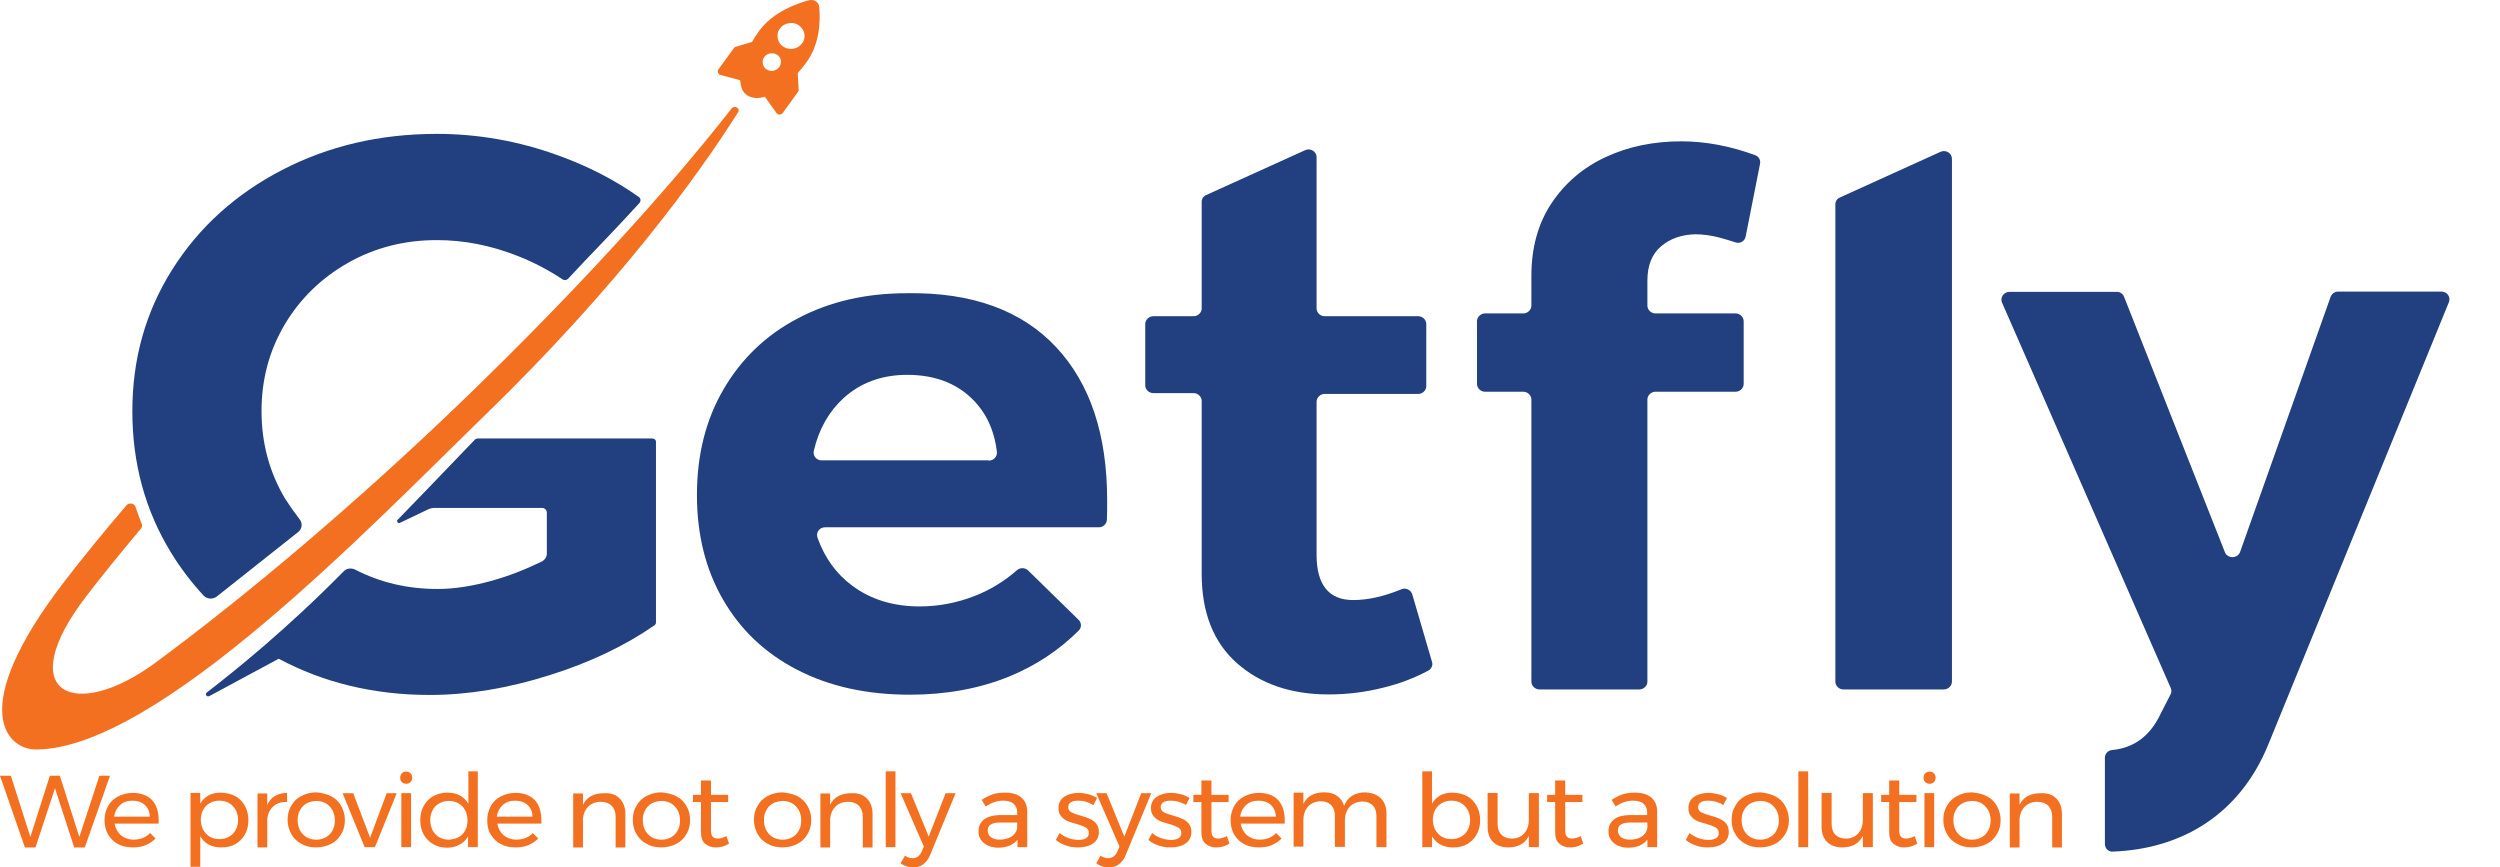
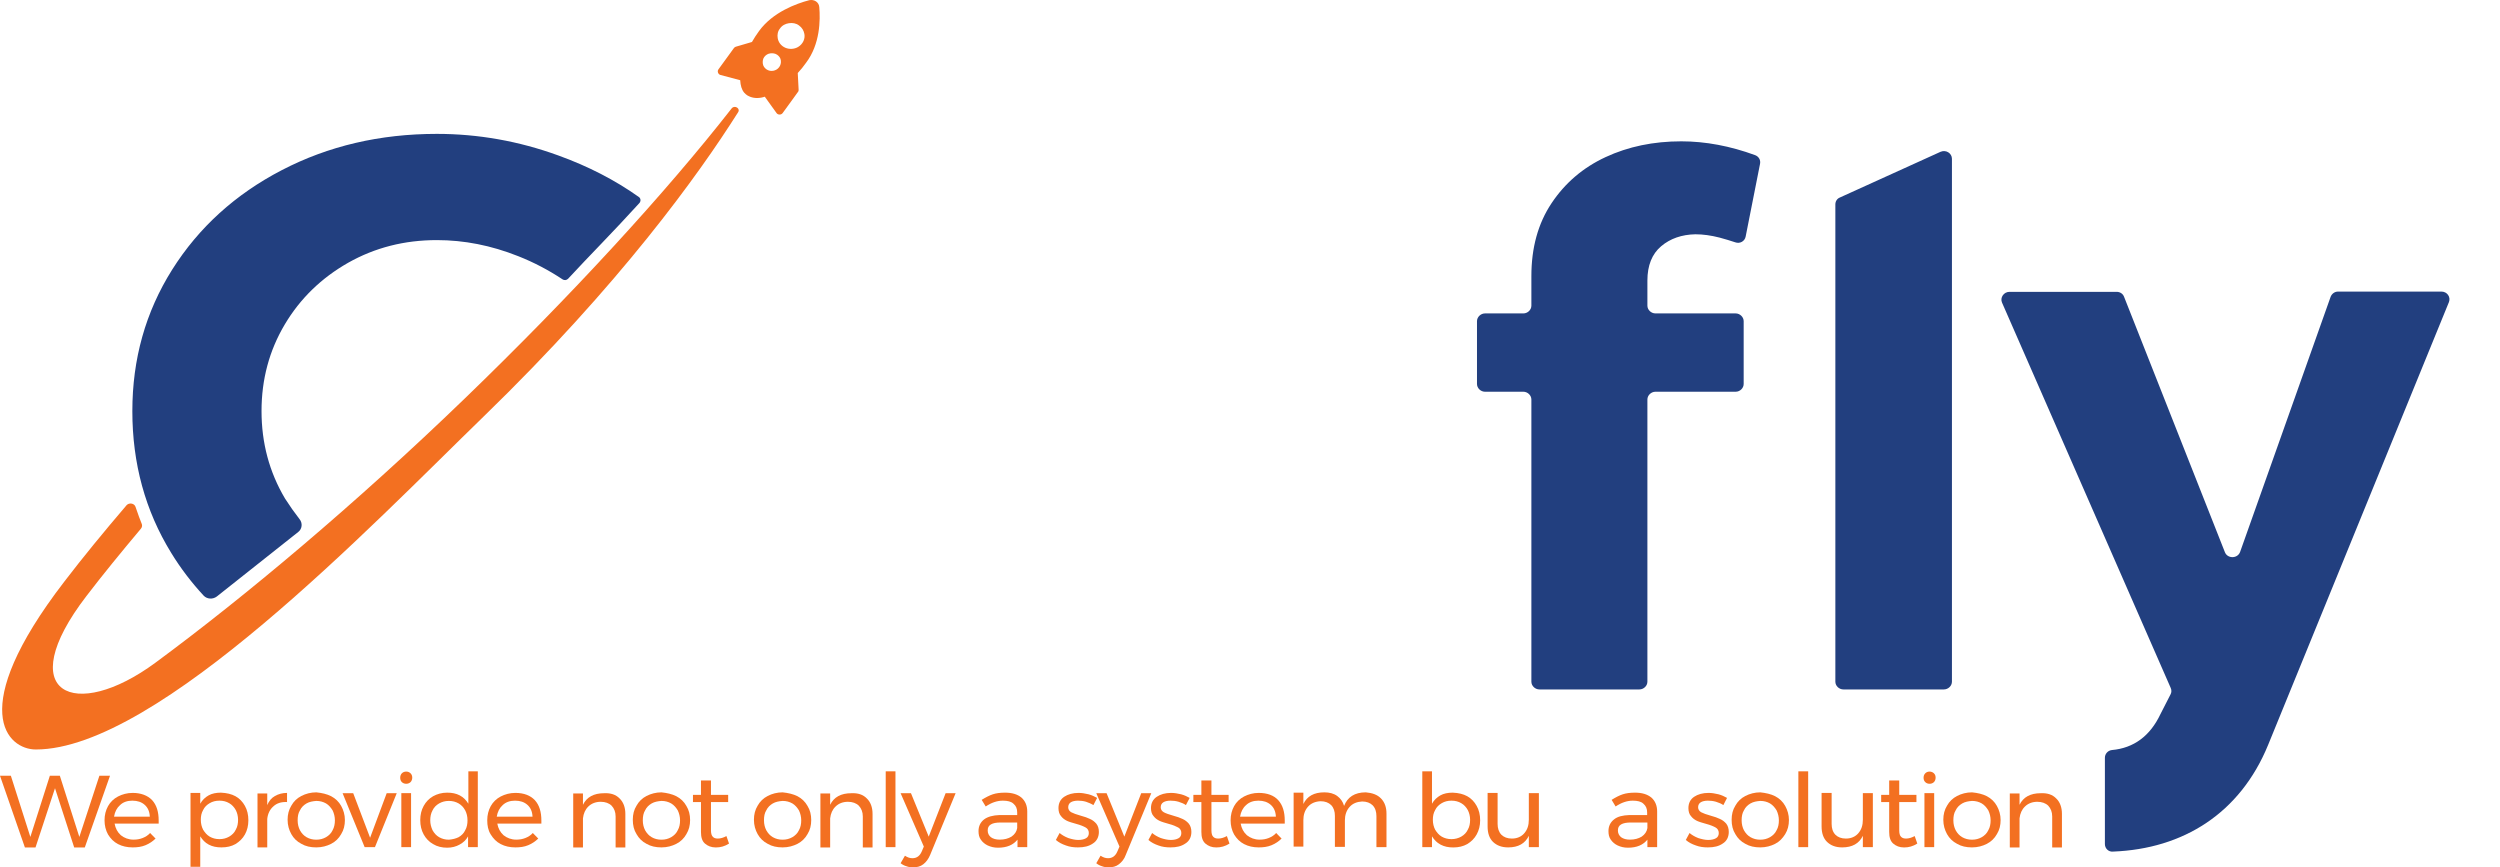
<svg xmlns="http://www.w3.org/2000/svg" width="49" height="17" viewBox="0 0 49 17" fill="none">
-   <path d="M20.701 6.805C21.369 7.521 21.7 8.519 21.7 9.804C21.7 9.956 21.7 10.08 21.695 10.189C21.689 10.27 21.622 10.335 21.537 10.335H16.17C16.063 10.335 15.985 10.438 16.024 10.541C16.164 10.932 16.389 11.246 16.703 11.479C17.068 11.751 17.512 11.886 18.023 11.886C18.399 11.886 18.758 11.816 19.106 11.68C19.41 11.561 19.685 11.393 19.932 11.176C19.993 11.122 20.089 11.122 20.151 11.181L21.139 12.147C21.201 12.206 21.201 12.298 21.144 12.358C20.757 12.743 20.302 13.047 19.769 13.264C19.191 13.497 18.545 13.616 17.832 13.616C16.99 13.616 16.254 13.454 15.625 13.128C14.996 12.803 14.514 12.347 14.171 11.751C13.829 11.16 13.66 10.476 13.66 9.701C13.66 8.914 13.834 8.226 14.182 7.629C14.53 7.033 15.013 6.566 15.636 6.241C16.26 5.91 16.973 5.747 17.776 5.747C19.056 5.726 20.033 6.089 20.701 6.805ZM19.381 9.028C19.477 9.028 19.55 8.947 19.539 8.855C19.488 8.426 19.325 8.079 19.044 7.808C18.73 7.505 18.309 7.347 17.781 7.347C17.287 7.347 16.872 7.499 16.54 7.797C16.248 8.063 16.052 8.405 15.951 8.833C15.928 8.931 16.001 9.023 16.102 9.023H19.381V9.028Z" fill="#223F7F" />
-   <path d="M28.067 12.971C28.09 13.036 28.056 13.112 27.994 13.144C27.731 13.285 27.439 13.399 27.124 13.475C26.765 13.567 26.405 13.611 26.041 13.611C25.305 13.611 24.704 13.405 24.244 12.998C23.784 12.591 23.553 12.005 23.553 11.246V7.857C23.553 7.776 23.48 7.705 23.396 7.705H22.605C22.52 7.705 22.447 7.635 22.447 7.553V6.349C22.447 6.268 22.52 6.198 22.605 6.198H23.396C23.48 6.198 23.553 6.127 23.553 6.046V3.958C23.553 3.898 23.587 3.844 23.643 3.822L25.58 2.944C25.687 2.895 25.805 2.971 25.805 3.079V6.046C25.805 6.127 25.878 6.198 25.962 6.198H27.798C27.882 6.198 27.955 6.268 27.955 6.349V7.57C27.955 7.651 27.882 7.721 27.798 7.721H25.962C25.878 7.721 25.805 7.792 25.805 7.873V10.878C25.805 11.463 26.046 11.761 26.523 11.761C26.81 11.761 27.124 11.691 27.467 11.55C27.551 11.512 27.652 11.561 27.68 11.648L28.067 12.971Z" fill="#223F7F" />
  <path d="M32.559 4.826C32.379 4.977 32.289 5.205 32.289 5.498V5.991C32.289 6.073 32.362 6.143 32.447 6.143H34.019C34.103 6.143 34.176 6.214 34.176 6.295V7.526C34.176 7.608 34.103 7.678 34.019 7.678H32.447C32.362 7.678 32.289 7.749 32.289 7.83V13.361C32.289 13.443 32.216 13.513 32.132 13.513H30.173C30.088 13.513 30.015 13.443 30.015 13.361V7.83C30.015 7.749 29.942 7.678 29.858 7.678H29.106C29.022 7.678 28.949 7.608 28.949 7.526V6.295C28.949 6.214 29.022 6.143 29.106 6.143H29.858C29.942 6.143 30.015 6.073 30.015 5.991V5.411C30.015 4.858 30.145 4.381 30.409 3.985C30.672 3.589 31.026 3.285 31.47 3.079C31.913 2.873 32.407 2.77 32.952 2.77C33.429 2.77 33.912 2.862 34.401 3.041C34.474 3.069 34.513 3.139 34.496 3.215L34.215 4.636C34.198 4.728 34.103 4.782 34.013 4.75C33.912 4.717 33.811 4.685 33.704 4.657C33.536 4.614 33.379 4.592 33.227 4.592C32.963 4.598 32.739 4.674 32.559 4.826ZM36.062 3.871L38.033 2.976C38.14 2.928 38.258 3.003 38.258 3.112V13.361C38.258 13.443 38.185 13.513 38.1 13.513H36.13C36.046 13.513 35.973 13.443 35.973 13.361V4.007C35.973 3.947 36.006 3.893 36.062 3.871Z" fill="#223F7F" />
  <path d="M41.256 16.544V14.852C41.256 14.777 41.312 14.711 41.391 14.701C41.823 14.663 42.143 14.424 42.345 13.996L42.542 13.611C42.564 13.573 42.564 13.524 42.547 13.486L39.24 5.932C39.196 5.834 39.274 5.72 39.386 5.72H41.486C41.554 5.72 41.61 5.758 41.632 5.818L43.608 10.823C43.659 10.953 43.856 10.953 43.906 10.818L45.68 5.818C45.703 5.758 45.759 5.715 45.826 5.715H47.853C47.965 5.715 48.038 5.823 47.999 5.921L44.456 14.598C43.906 15.943 42.789 16.637 41.419 16.691C41.329 16.702 41.256 16.631 41.256 16.544Z" fill="#223F7F" />
  <path d="M10.943 3.047C10.168 2.765 9.371 2.624 8.562 2.624C7.445 2.624 6.434 2.862 5.525 3.334C4.615 3.806 3.896 4.457 3.374 5.286C2.852 6.116 2.594 7.038 2.594 8.058C2.594 9.082 2.846 10.01 3.357 10.839C3.543 11.143 3.756 11.42 3.992 11.675C4.059 11.745 4.171 11.751 4.25 11.691L5.845 10.427C5.923 10.368 5.934 10.254 5.873 10.178C5.772 10.048 5.676 9.912 5.586 9.771C5.278 9.251 5.126 8.681 5.126 8.058C5.126 7.434 5.278 6.87 5.581 6.36C5.884 5.85 6.299 5.449 6.822 5.151C7.349 4.853 7.928 4.706 8.562 4.706C9.095 4.706 9.623 4.809 10.157 5.021C10.471 5.145 10.757 5.297 11.027 5.476C11.06 5.498 11.105 5.493 11.133 5.465C11.538 5.026 12.021 4.543 12.532 3.98C12.565 3.942 12.56 3.887 12.52 3.86C12.054 3.529 11.527 3.258 10.943 3.047Z" fill="#223F7F" />
  <path d="M14.446 2.108C14.413 2.087 14.368 2.092 14.345 2.119C13.048 3.779 11.201 5.791 9.112 7.808C6.956 9.89 4.784 11.707 3.049 12.987C1.465 14.158 0.219 13.6 1.696 11.68C2.016 11.262 2.375 10.823 2.762 10.362C2.785 10.335 2.79 10.297 2.779 10.27C2.745 10.188 2.706 10.08 2.656 9.934C2.633 9.863 2.532 9.847 2.482 9.901C2.032 10.427 1.623 10.926 1.258 11.403C-0.685 13.93 0.152 14.69 0.702 14.69C3.088 14.69 7.299 10.281 9.477 8.166C12.155 5.568 13.694 3.421 14.463 2.206C14.491 2.168 14.48 2.13 14.446 2.108C14.452 2.108 14.446 2.108 14.446 2.108Z" fill="#F37021" />
-   <path d="M12.784 8.594H9.371C9.343 8.594 9.314 8.605 9.298 8.627L8.36 9.603L7.793 10.189C7.765 10.216 7.799 10.264 7.838 10.248L8.382 9.988C8.427 9.966 8.472 9.955 8.517 9.955H10.623C10.673 9.955 10.718 9.993 10.718 10.048V10.85C10.718 10.915 10.679 10.975 10.617 11.007C10.291 11.165 9.96 11.295 9.623 11.387C9.247 11.49 8.899 11.544 8.579 11.544C7.995 11.544 7.456 11.42 6.962 11.165C6.889 11.127 6.794 11.138 6.737 11.197C5.643 12.309 4.626 13.133 4.054 13.572C4.009 13.605 4.054 13.67 4.104 13.643L5.463 12.911C6.344 13.383 7.333 13.621 8.422 13.621C9.174 13.621 9.955 13.491 10.763 13.236C11.56 12.987 12.251 12.656 12.829 12.255C12.846 12.244 12.857 12.222 12.857 12.195V8.659C12.857 8.621 12.824 8.594 12.784 8.594Z" fill="#223F7F" />
  <path d="M16.058 0.14C16.052 0.042 15.957 -0.017 15.861 0.004C15.608 0.07 15.148 0.238 14.879 0.606C14.828 0.677 14.777 0.753 14.738 0.823L14.424 0.915C14.407 0.921 14.396 0.926 14.384 0.943C14.334 1.008 14.171 1.241 14.081 1.36C14.053 1.398 14.076 1.458 14.12 1.469C14.267 1.507 14.508 1.572 14.508 1.572C14.514 1.675 14.536 1.756 14.586 1.816C14.603 1.837 14.626 1.854 14.648 1.87C14.665 1.881 14.682 1.886 14.704 1.897C14.789 1.93 14.89 1.93 15.002 1.892L14.991 1.897L15.221 2.217C15.249 2.255 15.311 2.255 15.339 2.217C15.429 2.092 15.597 1.865 15.642 1.799C15.653 1.789 15.653 1.772 15.653 1.756L15.636 1.431C15.693 1.371 15.749 1.301 15.799 1.23C16.074 0.867 16.08 0.395 16.058 0.14ZM15.271 1.317C15.215 1.393 15.103 1.414 15.024 1.36C14.985 1.333 14.957 1.295 14.951 1.246C14.946 1.203 14.951 1.154 14.98 1.116C15.008 1.078 15.053 1.051 15.098 1.046C15.142 1.04 15.193 1.046 15.232 1.073C15.271 1.1 15.3 1.138 15.305 1.187C15.311 1.23 15.3 1.279 15.271 1.317ZM15.642 0.921C15.569 0.964 15.474 0.97 15.395 0.937C15.305 0.899 15.255 0.823 15.243 0.747C15.232 0.682 15.243 0.612 15.288 0.558C15.328 0.498 15.395 0.465 15.462 0.455C15.53 0.444 15.603 0.455 15.659 0.498C15.721 0.541 15.754 0.601 15.766 0.666C15.783 0.753 15.743 0.861 15.642 0.921Z" fill="#F37021" />
  <path d="M1.948 15.205H2.156L1.662 16.61H1.454L1.078 15.449L0.696 16.61H0.488L0 15.205H0.213L0.595 16.404L0.977 15.205H1.173L1.555 16.404L1.948 15.205Z" fill="#F37021" />
  <path d="M2.981 15.682C3.071 15.78 3.11 15.915 3.11 16.083C3.11 16.11 3.11 16.132 3.11 16.143H2.246C2.263 16.235 2.302 16.311 2.369 16.371C2.437 16.425 2.521 16.457 2.616 16.457C2.684 16.457 2.74 16.447 2.796 16.425C2.852 16.403 2.903 16.371 2.942 16.327L3.049 16.436C2.993 16.49 2.931 16.533 2.852 16.566C2.774 16.599 2.689 16.609 2.6 16.609C2.493 16.609 2.397 16.588 2.313 16.544C2.229 16.501 2.167 16.436 2.117 16.355C2.072 16.273 2.049 16.181 2.049 16.078C2.049 15.975 2.072 15.883 2.117 15.801C2.162 15.72 2.229 15.655 2.313 15.611C2.397 15.568 2.493 15.541 2.6 15.541C2.762 15.541 2.892 15.59 2.981 15.682ZM2.936 16.002C2.931 15.904 2.897 15.828 2.835 15.774C2.774 15.72 2.695 15.693 2.594 15.693C2.498 15.693 2.414 15.72 2.353 15.78C2.291 15.834 2.251 15.91 2.235 16.007H2.936V16.002Z" fill="#F37021" />
  <path d="M4.615 15.606C4.694 15.649 4.756 15.715 4.801 15.796C4.846 15.877 4.868 15.97 4.868 16.078C4.868 16.181 4.846 16.273 4.801 16.355C4.756 16.436 4.694 16.495 4.615 16.544C4.537 16.588 4.447 16.609 4.34 16.609C4.245 16.609 4.166 16.593 4.093 16.555C4.02 16.517 3.97 16.463 3.925 16.392V16.989H3.734V15.541H3.925V15.753C3.964 15.682 4.02 15.628 4.088 15.59C4.155 15.552 4.239 15.536 4.329 15.536C4.441 15.541 4.537 15.563 4.615 15.606ZM4.492 16.398C4.548 16.365 4.593 16.322 4.621 16.262C4.655 16.203 4.666 16.138 4.666 16.067C4.666 15.997 4.649 15.931 4.621 15.877C4.587 15.818 4.548 15.774 4.492 15.742C4.436 15.709 4.374 15.693 4.301 15.693C4.228 15.693 4.166 15.709 4.11 15.742C4.054 15.774 4.009 15.818 3.981 15.877C3.947 15.937 3.936 15.997 3.936 16.067C3.936 16.143 3.953 16.208 3.981 16.262C4.015 16.317 4.054 16.365 4.11 16.398C4.166 16.43 4.228 16.447 4.301 16.447C4.374 16.447 4.436 16.43 4.492 16.398Z" fill="#F37021" />
  <path d="M5.39 15.601C5.457 15.563 5.536 15.541 5.626 15.541V15.72C5.513 15.715 5.424 15.742 5.356 15.807C5.289 15.866 5.249 15.948 5.238 16.051V16.609H5.047V15.552H5.238V15.78C5.272 15.698 5.322 15.639 5.39 15.601Z" fill="#F37021" />
  <path d="M6.491 15.606C6.575 15.65 6.642 15.715 6.687 15.796C6.732 15.877 6.76 15.97 6.76 16.073C6.76 16.176 6.738 16.268 6.687 16.349C6.642 16.43 6.575 16.496 6.491 16.539C6.406 16.582 6.311 16.609 6.199 16.609C6.086 16.609 5.991 16.588 5.907 16.539C5.822 16.496 5.755 16.43 5.71 16.349C5.665 16.268 5.637 16.176 5.637 16.067C5.637 15.964 5.66 15.872 5.71 15.791C5.755 15.709 5.822 15.644 5.907 15.601C5.991 15.557 6.092 15.53 6.199 15.53C6.311 15.541 6.406 15.563 6.491 15.606ZM6.008 15.747C5.952 15.78 5.907 15.823 5.879 15.883C5.845 15.937 5.834 16.002 5.834 16.078C5.834 16.154 5.851 16.219 5.879 16.273C5.912 16.333 5.952 16.376 6.008 16.409C6.064 16.441 6.126 16.458 6.199 16.458C6.272 16.458 6.333 16.441 6.39 16.409C6.446 16.376 6.491 16.333 6.519 16.273C6.552 16.214 6.564 16.148 6.564 16.078C6.564 16.008 6.547 15.942 6.519 15.883C6.485 15.829 6.446 15.78 6.39 15.747C6.333 15.715 6.272 15.698 6.199 15.698C6.126 15.704 6.064 15.715 6.008 15.747Z" fill="#F37021" />
  <path d="M6.715 15.547H6.923L7.254 16.42L7.579 15.547H7.776L7.349 16.604H7.147L6.715 15.547Z" fill="#F37021" />
  <path d="M8.046 15.156C8.068 15.178 8.08 15.205 8.08 15.243C8.08 15.275 8.068 15.308 8.046 15.33C8.023 15.351 7.995 15.362 7.962 15.362C7.928 15.362 7.9 15.351 7.877 15.33C7.855 15.308 7.844 15.281 7.844 15.243C7.844 15.21 7.855 15.178 7.877 15.156C7.9 15.134 7.928 15.123 7.962 15.123C7.995 15.123 8.023 15.134 8.046 15.156ZM7.866 15.546H8.057V16.604H7.866V15.546Z" fill="#F37021" />
  <path d="M9.365 15.118V16.604H9.174V16.393C9.135 16.463 9.079 16.517 9.006 16.555C8.939 16.593 8.854 16.615 8.765 16.615C8.664 16.615 8.568 16.593 8.489 16.544C8.411 16.501 8.349 16.436 8.304 16.355C8.259 16.273 8.237 16.181 8.237 16.073C8.237 15.97 8.259 15.877 8.304 15.796C8.349 15.715 8.411 15.65 8.489 15.606C8.568 15.563 8.658 15.536 8.765 15.536C8.86 15.536 8.939 15.552 9.012 15.59C9.085 15.628 9.135 15.682 9.18 15.753V15.118H9.365ZM8.989 16.409C9.045 16.376 9.09 16.333 9.118 16.273C9.152 16.214 9.163 16.148 9.163 16.078C9.163 16.002 9.146 15.937 9.118 15.883C9.085 15.823 9.045 15.78 8.989 15.747C8.933 15.715 8.871 15.698 8.798 15.698C8.725 15.698 8.664 15.715 8.607 15.747C8.551 15.78 8.506 15.823 8.478 15.883C8.445 15.943 8.433 16.008 8.433 16.078C8.433 16.148 8.45 16.214 8.478 16.273C8.512 16.333 8.551 16.376 8.607 16.409C8.664 16.441 8.725 16.458 8.798 16.458C8.871 16.452 8.933 16.436 8.989 16.409Z" fill="#F37021" />
  <path d="M10.482 15.682C10.572 15.78 10.611 15.915 10.611 16.083C10.611 16.11 10.611 16.132 10.611 16.143H9.747C9.764 16.235 9.803 16.311 9.87 16.371C9.938 16.425 10.022 16.457 10.117 16.457C10.185 16.457 10.241 16.447 10.297 16.425C10.353 16.403 10.404 16.371 10.443 16.327L10.55 16.436C10.493 16.49 10.432 16.533 10.353 16.566C10.275 16.599 10.19 16.609 10.101 16.609C9.994 16.609 9.898 16.588 9.814 16.544C9.73 16.501 9.668 16.436 9.618 16.355C9.567 16.273 9.55 16.181 9.55 16.078C9.55 15.975 9.573 15.883 9.618 15.801C9.663 15.72 9.73 15.655 9.814 15.611C9.898 15.568 9.994 15.541 10.101 15.541C10.269 15.541 10.393 15.59 10.482 15.682ZM10.437 16.002C10.432 15.904 10.398 15.828 10.336 15.774C10.275 15.72 10.196 15.693 10.095 15.693C9.999 15.693 9.915 15.72 9.853 15.78C9.792 15.834 9.752 15.91 9.736 16.007H10.437V16.002Z" fill="#F37021" />
  <path d="M12.144 15.65C12.217 15.72 12.257 15.823 12.257 15.953V16.61H12.066V16.002C12.066 15.915 12.038 15.845 11.987 15.791C11.937 15.742 11.864 15.715 11.774 15.715C11.678 15.715 11.594 15.747 11.532 15.807C11.471 15.867 11.437 15.943 11.426 16.04V16.61H11.235V15.552H11.426V15.774C11.499 15.623 11.639 15.547 11.841 15.547C11.97 15.541 12.071 15.574 12.144 15.65Z" fill="#F37021" />
  <path d="M13.256 15.606C13.341 15.65 13.408 15.715 13.453 15.796C13.503 15.877 13.526 15.97 13.526 16.073C13.526 16.176 13.503 16.268 13.453 16.349C13.408 16.43 13.341 16.496 13.256 16.539C13.172 16.582 13.077 16.609 12.964 16.609C12.852 16.609 12.757 16.588 12.672 16.539C12.588 16.496 12.521 16.43 12.476 16.349C12.425 16.268 12.403 16.176 12.403 16.067C12.403 15.964 12.425 15.872 12.476 15.791C12.521 15.709 12.588 15.644 12.672 15.601C12.757 15.557 12.858 15.53 12.964 15.53C13.071 15.541 13.172 15.563 13.256 15.606ZM12.773 15.747C12.717 15.78 12.672 15.823 12.644 15.883C12.611 15.937 12.599 16.002 12.599 16.078C12.599 16.154 12.616 16.219 12.644 16.273C12.678 16.333 12.717 16.376 12.773 16.409C12.829 16.441 12.891 16.458 12.964 16.458C13.037 16.458 13.099 16.441 13.155 16.409C13.211 16.376 13.256 16.333 13.284 16.273C13.318 16.214 13.329 16.148 13.329 16.078C13.329 16.008 13.312 15.942 13.284 15.883C13.251 15.829 13.211 15.78 13.155 15.747C13.099 15.715 13.037 15.698 12.964 15.698C12.891 15.704 12.829 15.715 12.773 15.747Z" fill="#F37021" />
  <path d="M14.289 16.534C14.205 16.588 14.12 16.61 14.031 16.61C13.941 16.61 13.873 16.582 13.817 16.534C13.761 16.485 13.739 16.409 13.739 16.306V15.72H13.582V15.579H13.739V15.297H13.935V15.579H14.272V15.72H13.935V16.273C13.935 16.333 13.947 16.376 13.969 16.398C13.991 16.425 14.025 16.436 14.07 16.436C14.12 16.436 14.177 16.42 14.238 16.387L14.289 16.534Z" fill="#F37021" />
  <path d="M15.631 15.606C15.715 15.65 15.782 15.715 15.827 15.796C15.878 15.877 15.9 15.97 15.9 16.073C15.9 16.176 15.878 16.268 15.827 16.349C15.782 16.43 15.715 16.496 15.631 16.539C15.546 16.582 15.451 16.609 15.339 16.609C15.226 16.609 15.131 16.588 15.047 16.539C14.963 16.496 14.895 16.43 14.85 16.349C14.805 16.268 14.777 16.176 14.777 16.067C14.777 15.964 14.8 15.872 14.85 15.791C14.895 15.709 14.963 15.644 15.047 15.601C15.131 15.557 15.232 15.53 15.339 15.53C15.445 15.541 15.546 15.563 15.631 15.606ZM15.148 15.747C15.092 15.78 15.047 15.823 15.019 15.883C14.985 15.937 14.974 16.002 14.974 16.078C14.974 16.154 14.991 16.219 15.019 16.273C15.053 16.333 15.092 16.376 15.148 16.409C15.204 16.441 15.266 16.458 15.339 16.458C15.412 16.458 15.473 16.441 15.53 16.409C15.586 16.376 15.631 16.333 15.659 16.273C15.693 16.214 15.704 16.148 15.704 16.078C15.704 16.008 15.687 15.942 15.659 15.883C15.625 15.829 15.586 15.78 15.53 15.747C15.473 15.715 15.412 15.698 15.339 15.698C15.266 15.704 15.204 15.715 15.148 15.747Z" fill="#F37021" />
  <path d="M16.99 15.65C17.063 15.72 17.102 15.823 17.102 15.953V16.61H16.911V16.002C16.911 15.915 16.883 15.845 16.832 15.791C16.782 15.742 16.709 15.715 16.619 15.715C16.524 15.715 16.439 15.747 16.378 15.807C16.316 15.867 16.282 15.943 16.271 16.04V16.61H16.08V15.552H16.271V15.774C16.344 15.623 16.484 15.547 16.686 15.547C16.816 15.541 16.917 15.574 16.99 15.65Z" fill="#F37021" />
  <path d="M17.36 15.118H17.551V16.604H17.36V15.118Z" fill="#F37021" />
  <path d="M18.096 16.94C18.04 16.984 17.972 17 17.894 17C17.849 17 17.804 16.994 17.765 16.978C17.725 16.967 17.686 16.946 17.652 16.919L17.737 16.772C17.787 16.805 17.832 16.821 17.883 16.821C17.967 16.821 18.029 16.778 18.068 16.685L18.107 16.593L17.652 15.547H17.855L18.203 16.398L18.534 15.547H18.73L18.231 16.756C18.197 16.837 18.152 16.897 18.096 16.94Z" fill="#F37021" />
  <path d="M19.943 16.604V16.457C19.859 16.561 19.735 16.615 19.561 16.615C19.482 16.615 19.421 16.599 19.359 16.571C19.303 16.544 19.258 16.506 19.224 16.457C19.19 16.409 19.179 16.355 19.179 16.289C19.179 16.197 19.213 16.121 19.286 16.062C19.359 16.007 19.46 15.98 19.589 15.975H19.937V15.926C19.937 15.85 19.915 15.796 19.864 15.753C19.819 15.709 19.746 15.693 19.656 15.693C19.544 15.693 19.432 15.731 19.32 15.807L19.241 15.677C19.32 15.628 19.393 15.59 19.46 15.568C19.527 15.546 19.606 15.536 19.701 15.536C19.836 15.536 19.943 15.568 20.021 15.633C20.094 15.698 20.134 15.79 20.134 15.904V16.604H19.943ZM19.825 16.398C19.887 16.355 19.926 16.3 19.937 16.23V16.121H19.617C19.527 16.121 19.465 16.132 19.421 16.159C19.376 16.186 19.359 16.224 19.359 16.279C19.359 16.333 19.381 16.376 19.421 16.409C19.465 16.441 19.522 16.457 19.595 16.457C19.684 16.457 19.763 16.436 19.825 16.398Z" fill="#F37021" />
  <path d="M21.285 15.714C21.229 15.698 21.178 15.693 21.128 15.693C21.072 15.693 21.021 15.704 20.987 15.725C20.954 15.747 20.937 15.78 20.937 15.823C20.937 15.866 20.959 15.899 20.998 15.921C21.038 15.942 21.1 15.964 21.178 15.986C21.257 16.007 21.319 16.029 21.363 16.051C21.414 16.073 21.453 16.105 21.487 16.143C21.521 16.186 21.538 16.241 21.538 16.306C21.538 16.403 21.498 16.485 21.42 16.533C21.341 16.588 21.245 16.609 21.128 16.609C21.043 16.609 20.965 16.599 20.892 16.571C20.813 16.544 20.752 16.512 20.695 16.463L20.768 16.327C20.813 16.365 20.869 16.398 20.937 16.425C21.004 16.447 21.072 16.463 21.133 16.463C21.195 16.463 21.245 16.452 21.285 16.43C21.324 16.409 21.341 16.371 21.341 16.327C21.341 16.279 21.319 16.241 21.279 16.219C21.24 16.197 21.178 16.17 21.094 16.148C21.021 16.127 20.959 16.11 20.914 16.089C20.869 16.067 20.83 16.04 20.796 15.996C20.763 15.959 20.746 15.904 20.746 15.839C20.746 15.742 20.785 15.666 20.858 15.617C20.931 15.568 21.027 15.541 21.139 15.541C21.206 15.541 21.268 15.552 21.335 15.568C21.397 15.584 21.453 15.611 21.504 15.639L21.431 15.78C21.386 15.752 21.335 15.731 21.285 15.714Z" fill="#F37021" />
  <path d="M21.93 16.94C21.874 16.984 21.807 17 21.728 17C21.683 17 21.638 16.994 21.599 16.978C21.56 16.967 21.52 16.946 21.487 16.919L21.571 16.772C21.622 16.805 21.666 16.821 21.717 16.821C21.801 16.821 21.863 16.778 21.902 16.685L21.942 16.593L21.487 15.547H21.689L22.037 16.398L22.368 15.547H22.565L22.065 16.756C22.037 16.837 21.986 16.897 21.93 16.94Z" fill="#F37021" />
  <path d="M23.098 15.714C23.042 15.698 22.992 15.693 22.941 15.693C22.885 15.693 22.834 15.704 22.801 15.725C22.767 15.747 22.75 15.78 22.75 15.823C22.75 15.866 22.773 15.899 22.812 15.921C22.851 15.942 22.913 15.964 22.992 15.986C23.07 16.007 23.132 16.029 23.177 16.051C23.227 16.073 23.267 16.105 23.3 16.143C23.334 16.186 23.351 16.241 23.351 16.306C23.351 16.403 23.312 16.485 23.233 16.533C23.154 16.588 23.059 16.609 22.941 16.609C22.857 16.609 22.778 16.599 22.705 16.571C22.627 16.544 22.565 16.512 22.509 16.463L22.582 16.327C22.627 16.365 22.683 16.398 22.75 16.425C22.818 16.447 22.885 16.463 22.947 16.463C23.009 16.463 23.059 16.452 23.098 16.43C23.138 16.409 23.154 16.371 23.154 16.327C23.154 16.279 23.132 16.241 23.093 16.219C23.053 16.197 22.992 16.17 22.907 16.148C22.834 16.127 22.773 16.11 22.728 16.089C22.683 16.067 22.643 16.04 22.61 15.996C22.576 15.959 22.559 15.904 22.559 15.839C22.559 15.742 22.599 15.666 22.672 15.617C22.745 15.568 22.84 15.541 22.952 15.541C23.02 15.541 23.081 15.552 23.149 15.568C23.211 15.584 23.267 15.611 23.317 15.639L23.244 15.78C23.205 15.752 23.154 15.731 23.098 15.714Z" fill="#F37021" />
  <path d="M24.098 16.534C24.013 16.588 23.929 16.61 23.839 16.61C23.75 16.61 23.682 16.582 23.626 16.534C23.57 16.485 23.547 16.409 23.547 16.306V15.72H23.39V15.579H23.547V15.297H23.744V15.579H24.081V15.72H23.744V16.273C23.744 16.333 23.755 16.376 23.777 16.398C23.8 16.425 23.834 16.436 23.879 16.436C23.929 16.436 23.985 16.42 24.047 16.387L24.098 16.534Z" fill="#F37021" />
  <path d="M25.052 15.682C25.142 15.78 25.181 15.915 25.181 16.083C25.181 16.11 25.181 16.132 25.181 16.143H24.317C24.334 16.235 24.373 16.311 24.44 16.371C24.508 16.425 24.592 16.457 24.687 16.457C24.755 16.457 24.811 16.447 24.867 16.425C24.923 16.403 24.974 16.371 25.013 16.327L25.119 16.436C25.063 16.49 25.002 16.533 24.923 16.566C24.844 16.599 24.76 16.609 24.67 16.609C24.564 16.609 24.468 16.588 24.384 16.544C24.3 16.501 24.238 16.436 24.188 16.355C24.143 16.273 24.12 16.181 24.12 16.078C24.12 15.975 24.143 15.883 24.188 15.801C24.232 15.72 24.3 15.655 24.384 15.611C24.468 15.568 24.564 15.541 24.67 15.541C24.839 15.541 24.968 15.59 25.052 15.682ZM25.007 16.002C25.002 15.904 24.968 15.828 24.906 15.774C24.844 15.72 24.766 15.693 24.665 15.693C24.569 15.693 24.485 15.72 24.423 15.78C24.361 15.834 24.322 15.91 24.305 16.007H25.007V16.002Z" fill="#F37021" />
  <path d="M27.068 15.65C27.141 15.726 27.175 15.823 27.175 15.948V16.604H26.978V15.997C26.978 15.91 26.956 15.839 26.905 15.785C26.855 15.736 26.787 15.709 26.697 15.709C26.596 15.715 26.512 15.747 26.45 15.818C26.389 15.888 26.36 15.975 26.36 16.078V16.599H26.164V15.991C26.164 15.905 26.142 15.834 26.091 15.78C26.04 15.731 25.973 15.704 25.883 15.704C25.782 15.709 25.698 15.742 25.636 15.812C25.574 15.883 25.546 15.97 25.546 16.073V16.593H25.355V15.536H25.546V15.758C25.619 15.606 25.754 15.53 25.956 15.53C26.057 15.53 26.142 15.552 26.209 15.601C26.276 15.65 26.321 15.715 26.344 15.796C26.411 15.623 26.551 15.53 26.77 15.53C26.894 15.541 26.995 15.574 27.068 15.65Z" fill="#F37021" />
  <path d="M28.758 15.606C28.837 15.65 28.898 15.715 28.943 15.796C28.988 15.877 29.011 15.97 29.011 16.078C29.011 16.181 28.988 16.273 28.943 16.355C28.898 16.436 28.837 16.496 28.758 16.544C28.679 16.588 28.59 16.61 28.483 16.61C28.387 16.61 28.309 16.593 28.236 16.555C28.163 16.517 28.112 16.463 28.067 16.392V16.604H27.877V15.118H28.067V15.753C28.107 15.682 28.163 15.628 28.23 15.59C28.297 15.552 28.382 15.536 28.472 15.536C28.59 15.541 28.679 15.563 28.758 15.606ZM28.64 16.398C28.696 16.365 28.741 16.322 28.769 16.262C28.803 16.203 28.814 16.138 28.814 16.067C28.814 15.997 28.797 15.932 28.769 15.877C28.735 15.818 28.696 15.774 28.64 15.742C28.584 15.709 28.522 15.693 28.449 15.693C28.376 15.693 28.314 15.709 28.258 15.742C28.202 15.774 28.157 15.818 28.129 15.877C28.095 15.937 28.084 15.997 28.084 16.067C28.084 16.143 28.101 16.208 28.129 16.262C28.163 16.317 28.202 16.365 28.258 16.398C28.314 16.43 28.376 16.447 28.449 16.447C28.517 16.447 28.584 16.43 28.64 16.398Z" fill="#F37021" />
  <path d="M30.162 15.546V16.604H29.965V16.382C29.892 16.533 29.758 16.609 29.561 16.609C29.432 16.609 29.336 16.571 29.263 16.501C29.19 16.43 29.157 16.327 29.157 16.197V15.541H29.353V16.148C29.353 16.235 29.376 16.306 29.426 16.36C29.477 16.409 29.544 16.436 29.634 16.436C29.735 16.436 29.819 16.398 29.875 16.333C29.937 16.262 29.965 16.175 29.965 16.067V15.546H30.162Z" fill="#F37021" />
-   <path d="M31.032 16.534C30.947 16.588 30.863 16.61 30.773 16.61C30.683 16.61 30.616 16.582 30.56 16.534C30.504 16.485 30.481 16.409 30.481 16.306V15.72H30.324V15.579H30.481V15.297H30.678V15.579H31.015V15.72H30.678V16.273C30.678 16.333 30.689 16.376 30.712 16.398C30.734 16.425 30.768 16.436 30.813 16.436C30.863 16.436 30.919 16.42 30.981 16.387L31.032 16.534Z" fill="#F37021" />
  <path d="M32.289 16.604V16.457C32.205 16.561 32.082 16.615 31.908 16.615C31.829 16.615 31.767 16.599 31.706 16.571C31.649 16.544 31.605 16.506 31.571 16.457C31.537 16.409 31.526 16.355 31.526 16.289C31.526 16.197 31.56 16.121 31.633 16.062C31.706 16.002 31.807 15.98 31.936 15.975H32.284V15.926C32.284 15.85 32.261 15.796 32.211 15.753C32.166 15.709 32.093 15.693 32.003 15.693C31.891 15.693 31.779 15.731 31.666 15.807L31.588 15.677C31.666 15.628 31.739 15.59 31.807 15.568C31.874 15.546 31.953 15.536 32.048 15.536C32.183 15.536 32.289 15.568 32.368 15.633C32.441 15.698 32.48 15.79 32.48 15.904V16.604H32.289ZM32.177 16.398C32.239 16.355 32.278 16.3 32.289 16.23V16.121H31.969C31.88 16.121 31.818 16.132 31.773 16.159C31.728 16.186 31.711 16.224 31.711 16.279C31.711 16.333 31.734 16.376 31.773 16.409C31.818 16.441 31.874 16.457 31.947 16.457C32.037 16.457 32.115 16.436 32.177 16.398Z" fill="#F37021" />
  <path d="M33.632 15.714C33.575 15.698 33.525 15.693 33.474 15.693C33.418 15.693 33.368 15.704 33.334 15.725C33.3 15.747 33.283 15.78 33.283 15.823C33.283 15.866 33.306 15.899 33.345 15.921C33.385 15.942 33.446 15.964 33.525 15.986C33.603 16.007 33.665 16.029 33.71 16.051C33.761 16.073 33.8 16.105 33.834 16.143C33.867 16.186 33.884 16.241 33.884 16.306C33.884 16.403 33.845 16.485 33.766 16.533C33.688 16.588 33.592 16.609 33.474 16.609C33.39 16.609 33.312 16.599 33.239 16.571C33.16 16.544 33.098 16.512 33.042 16.463L33.115 16.327C33.16 16.365 33.216 16.398 33.283 16.425C33.351 16.447 33.418 16.463 33.48 16.463C33.542 16.463 33.592 16.452 33.632 16.43C33.671 16.409 33.688 16.371 33.688 16.327C33.688 16.279 33.665 16.241 33.626 16.219C33.587 16.197 33.525 16.17 33.441 16.148C33.368 16.127 33.306 16.11 33.261 16.089C33.216 16.067 33.177 16.04 33.143 15.996C33.109 15.959 33.093 15.904 33.093 15.839C33.093 15.742 33.132 15.666 33.205 15.617C33.278 15.568 33.373 15.541 33.486 15.541C33.553 15.541 33.615 15.552 33.682 15.568C33.744 15.584 33.8 15.611 33.85 15.639L33.778 15.78C33.738 15.752 33.688 15.731 33.632 15.714Z" fill="#F37021" />
  <path d="M34.793 15.606C34.878 15.65 34.945 15.715 34.99 15.796C35.035 15.877 35.063 15.97 35.063 16.073C35.063 16.176 35.04 16.268 34.99 16.349C34.939 16.43 34.878 16.496 34.793 16.539C34.709 16.582 34.614 16.609 34.501 16.609C34.389 16.609 34.294 16.588 34.209 16.539C34.125 16.496 34.058 16.43 34.013 16.349C33.962 16.268 33.94 16.176 33.94 16.067C33.94 15.964 33.962 15.872 34.013 15.791C34.058 15.709 34.125 15.644 34.209 15.601C34.294 15.557 34.395 15.53 34.501 15.53C34.608 15.541 34.709 15.563 34.793 15.606ZM34.31 15.747C34.254 15.78 34.209 15.823 34.181 15.883C34.148 15.937 34.136 16.002 34.136 16.078C34.136 16.154 34.153 16.219 34.181 16.273C34.215 16.333 34.254 16.376 34.31 16.409C34.367 16.441 34.428 16.458 34.501 16.458C34.574 16.458 34.636 16.441 34.692 16.409C34.748 16.376 34.793 16.333 34.821 16.273C34.855 16.214 34.866 16.148 34.866 16.078C34.866 16.008 34.849 15.942 34.821 15.883C34.788 15.829 34.748 15.78 34.692 15.747C34.636 15.715 34.574 15.698 34.501 15.698C34.428 15.704 34.367 15.715 34.31 15.747Z" fill="#F37021" />
  <path d="M35.248 15.118H35.44V16.604H35.248V15.118Z" fill="#F37021" />
  <path d="M36.708 15.546V16.604H36.512V16.382C36.439 16.533 36.304 16.609 36.107 16.609C35.978 16.609 35.883 16.571 35.81 16.501C35.737 16.43 35.703 16.327 35.703 16.197V15.541H35.9V16.148C35.9 16.235 35.922 16.306 35.973 16.36C36.023 16.409 36.09 16.436 36.18 16.436C36.281 16.436 36.366 16.398 36.422 16.333C36.484 16.262 36.512 16.175 36.512 16.067V15.546H36.708Z" fill="#F37021" />
  <path d="M37.579 16.534C37.494 16.588 37.41 16.61 37.32 16.61C37.23 16.61 37.163 16.582 37.107 16.534C37.051 16.485 37.028 16.409 37.028 16.306V15.72H36.871V15.579H37.028V15.297H37.225V15.579H37.562V15.72H37.225V16.273C37.225 16.333 37.236 16.376 37.258 16.398C37.281 16.425 37.315 16.436 37.36 16.436C37.41 16.436 37.466 16.42 37.528 16.387L37.579 16.534Z" fill="#F37021" />
  <path d="M37.904 15.156C37.927 15.178 37.938 15.205 37.938 15.243C37.938 15.275 37.927 15.308 37.904 15.33C37.882 15.351 37.854 15.362 37.82 15.362C37.786 15.362 37.758 15.351 37.736 15.33C37.713 15.308 37.702 15.281 37.702 15.243C37.702 15.21 37.713 15.178 37.736 15.156C37.758 15.134 37.786 15.123 37.82 15.123C37.848 15.123 37.882 15.134 37.904 15.156ZM37.719 15.546H37.91V16.604H37.719V15.546Z" fill="#F37021" />
  <path d="M38.943 15.606C39.027 15.65 39.094 15.715 39.139 15.796C39.184 15.877 39.212 15.97 39.212 16.073C39.212 16.176 39.19 16.268 39.139 16.349C39.094 16.43 39.027 16.496 38.943 16.539C38.859 16.582 38.763 16.609 38.651 16.609C38.538 16.609 38.443 16.588 38.359 16.539C38.275 16.496 38.207 16.43 38.162 16.349C38.117 16.268 38.089 16.176 38.089 16.067C38.089 15.964 38.112 15.872 38.162 15.791C38.207 15.709 38.275 15.644 38.359 15.601C38.443 15.557 38.544 15.53 38.651 15.53C38.763 15.541 38.859 15.563 38.943 15.606ZM38.46 15.747C38.404 15.78 38.359 15.823 38.331 15.883C38.297 15.937 38.286 16.002 38.286 16.078C38.286 16.154 38.303 16.219 38.331 16.273C38.364 16.333 38.404 16.376 38.46 16.409C38.516 16.441 38.578 16.458 38.651 16.458C38.724 16.458 38.786 16.441 38.842 16.409C38.898 16.376 38.943 16.333 38.971 16.273C39.005 16.214 39.016 16.148 39.016 16.078C39.016 16.008 38.999 15.942 38.971 15.883C38.937 15.829 38.898 15.78 38.842 15.747C38.786 15.715 38.724 15.698 38.651 15.698C38.578 15.704 38.516 15.715 38.46 15.747Z" fill="#F37021" />
  <path d="M40.302 15.65C40.375 15.72 40.414 15.823 40.414 15.953V16.61H40.223V16.002C40.223 15.915 40.195 15.845 40.145 15.791C40.094 15.742 40.021 15.715 39.931 15.715C39.836 15.715 39.751 15.747 39.69 15.807C39.628 15.867 39.594 15.943 39.583 16.04V16.61H39.392V15.552H39.583V15.774C39.656 15.623 39.796 15.547 39.998 15.547C40.128 15.541 40.229 15.574 40.302 15.65Z" fill="#F37021" />
</svg>